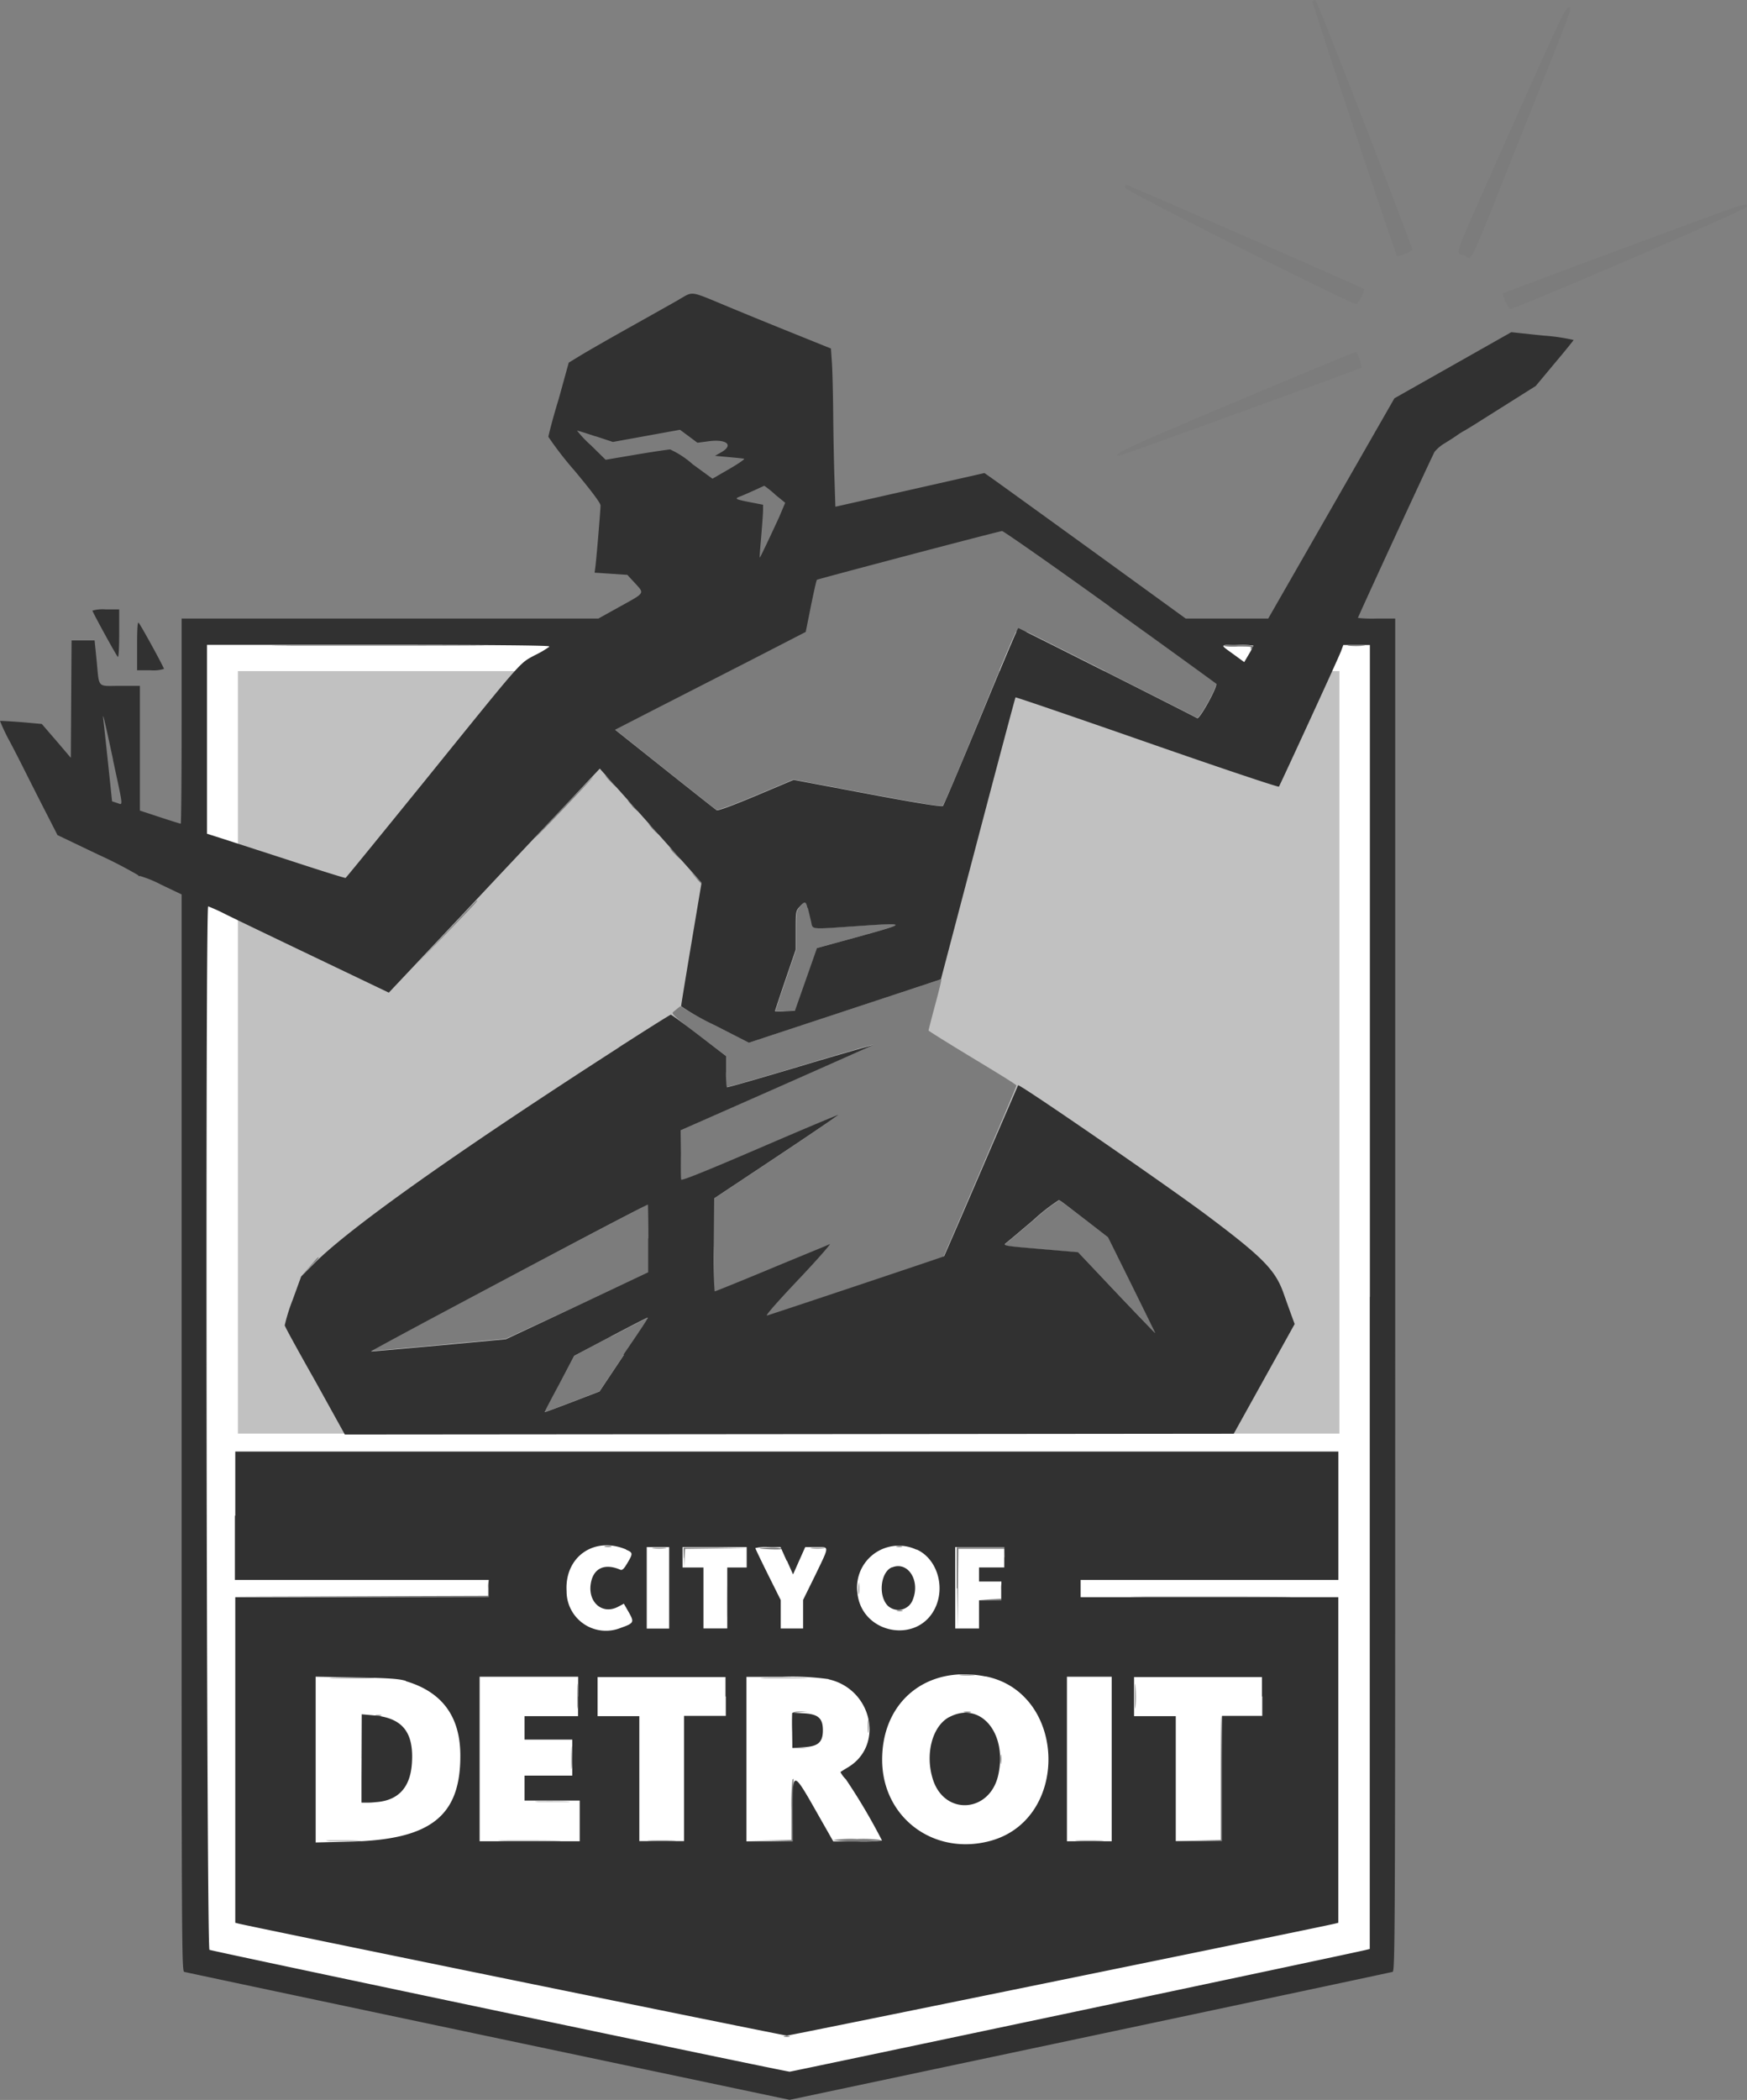
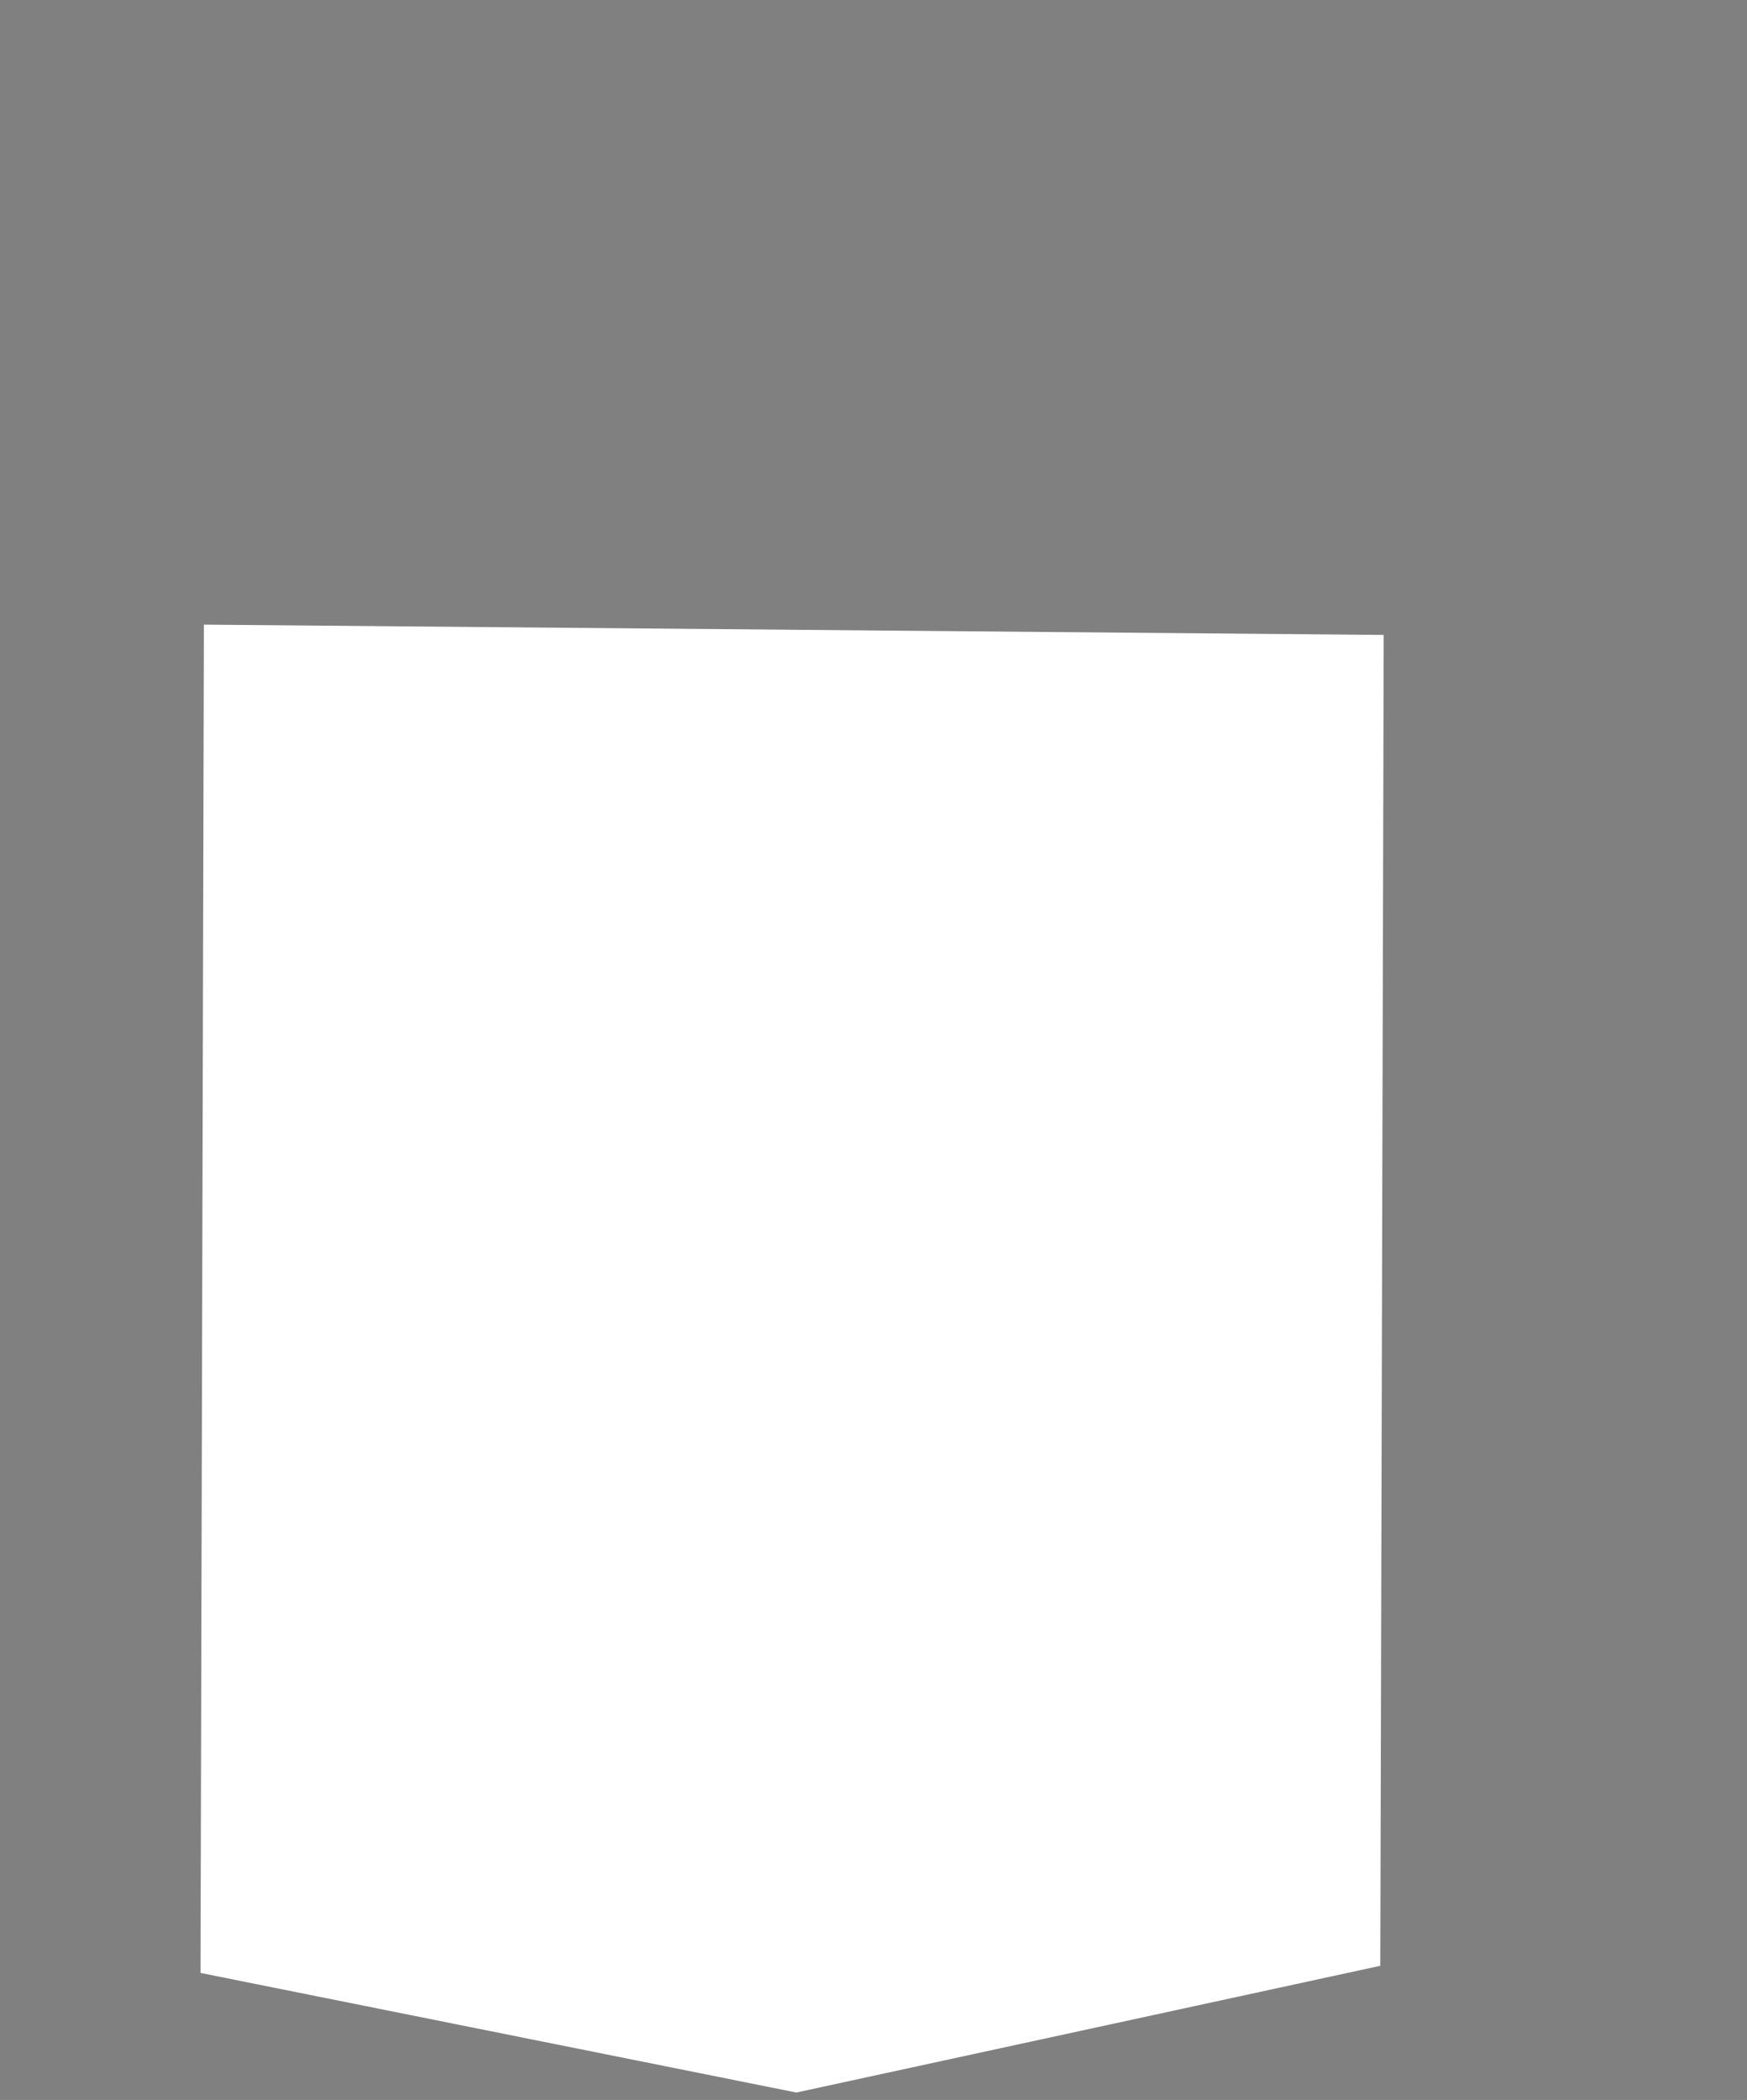
<svg xmlns="http://www.w3.org/2000/svg" id="Layer_1" data-name="Layer 1" viewBox="0 0 286.84 344.66">
  <rect x="0" y="0" width="286.84" height="344.66" fill="#808080" stroke="none" />
  <defs>
    <style>.cls-1{fill:#fff;}.cls-2{fill:#c1c1c1;}.cls-3{fill:#7c7c7c;}.cls-3,.cls-4{fill-rule:evenodd;}.cls-4{fill:#313131;}</style>
  </defs>
  <g id="Layer_1-2" data-name="Layer 1">
    <g id="svg_32" data-name="svg 32">
      <path id="svg_20" data-name="svg 20" class="cls-1" d="M132,343.92,34.17,324.29,34.73,103l193.71,1.69-.56,218.43L132,343.92Z" transform="translate(-1.25 -0.48)" />
-       <rect id="svg_26" data-name="svg 26" class="cls-2" x="39.06" y="110.15" width="180.86" height="125.14" />
      <g id="svg_29" data-name="svg 29">
-         <path id="svg_27" data-name="svg 27" class="cls-3" d="M216.75.73c-.12.19,13.61,41.51,13.88,41.79a5.45,5.45,0,0,0,2.54-1.05c-3.36-9.26-15.71-41-15.95-41a.59.59,0,0,0-.47.25m32.72,20.66c-10.28,23.1-9.27,20.36-7.82,21s.14,3.46,9.48-20C260,.16,259.39,1.87,258.75,1.7c-.39-.11-1.66,2.58-9.28,19.69M186,31.3c-.11.42,36.2,18.69,37.95,19.09.29.07,1.46-2.26,1.25-2.48s-38.8-17.1-39-17.1-.18.22-.24.49m81.84,9.93c-10.83,4-19.72,7.35-19.76,7.39-.21.22.89,2.61,1.18,2.56C251,50.83,288,34.9,288.05,34.43c.12-.8,1-1.08-20.25,6.8M204.32,66.34c-17.81,7.49-20.93,8.94-19.22,8.92.32,0,39.58-14.28,39.74-14.45a9.91,9.91,0,0,0-.89-2.58c-.06-.06-8.9,3.59-19.63,8.11M98.25,73.55l2.43,2.39,5-.85c2.76-.46,5.28-.84,5.6-.84A15,15,0,0,1,115,76.69l3.14,2.44L121,77.52c1.52-.88,2.6-1.64,2.4-1.68s-1.35-.15-2.56-.26l-2.21-.2,1-.57c2.12-1.17,1-2.21-2-1.83l-1.88.25-1.43-1.07L112.9,71.1l-5.51,1-5.51,1-2.82-.93c-1.56-.51-2.92-.93-3-.93a17.87,17.87,0,0,0,2.23,2.39m26.82,7.39c-.88.4-1.91.85-2.31,1-1,.36-.8.46,1.66.94l2.12.41,0,.94c0,.51-.15,2.46-.31,4.34S125.94,92,126,92s1.92-3.84,3.14-6.6l1-2.37-1.68-1.42a17,17,0,0,0-1.75-1.4s-.8.35-1.67.76M150.4,91.52c-8.21,2.12-15,4-15.05,4.06s-.5,2.08-1,4.38l-.84,4.18-8.95,4.61-15.65,8-6.7,3.44,8.17,6.5c4.5,3.58,8.32,6.6,8.5,6.71s2.64-.77,6.48-2.38l6.17-2.6,12.11,2.28c9,1.68,12.19,2.2,12.4,2s3-6.79,6.24-14.74,6-14.45,6.14-14.46,28.78,14.43,29.36,14.8c.4.25,3.47-5.32,3.12-5.66-1.06-1-34.83-25.07-35.18-25.05s-7.13,1.76-15.35,3.89m-101.15,15c7.77,0,20.5,0,28.27,0s1.41-.07-14.14-.07-21.91,0-14.13.07m152.76,0a10.59,10.59,0,0,0,2.51.11c1.79,0,2.31,0,2.17.26s-.08.25.1.13c.74-.48.08-.67-2.33-.67a8.12,8.12,0,0,0-2.45.17m20.79,0a15,15,0,0,0,2.32,0c.64,0,.12-.09-1.16-.09s-1.8,0-1.16.09M101.45,128.72a6.36,6.36,0,0,0,1.08,1,4.82,4.82,0,0,0-.84-1,6.86,6.86,0,0,0-1.08-1,4.55,4.55,0,0,0,.84,1M93.74,133c-2.63,2.76-4.72,5-4.65,5s2.27-2.25,4.89-5,4.72-5,4.65-5-2.27,2.26-4.89,5m11.26-.25a5.33,5.33,0,0,0,1,.9c.07,0-.25-.41-.71-.9a5.27,5.27,0,0,0-.95-.9c-.07,0,.25.4.71.9m3.42,3.85a5.16,5.16,0,0,0,1,.9,3.5,3.5,0,0,0-.71-.9,6.18,6.18,0,0,0-1-.9c-.07,0,.25.41.7.9m3.55,4a6.8,6.8,0,0,0,1.08,1,4.54,4.54,0,0,0-.83-1,7,7,0,0,0-1.08-1,4.39,4.39,0,0,0,.83,1m3.44,3.88c.54.64,1,1.13,1.08,1.08s-.37-.58-1-1.17l-1.07-1.09,1,1.18m-40.89,9-4.89,5.2,5-5.13c4.61-4.78,5.07-5.28,4.9-5.28s-2.27,2.35-5,5.21m58.06-4.23c-.64.7-.66.8-.66,3.89v3.17l-1.71,5c-.94,2.75-1.71,5.06-1.71,5.11a6.43,6.43,0,0,0,1.64,0l1.65-.08,1.81-5.14,1.81-5.15,7-1.92c7.94-2.2,7.93-2.25-.4-1.68-8,.55-7.24.63-7.58-.82-.85-3.62-.79-3.54-1.81-2.43M140,166.39l-15.79,5.22-5.57-2.85a54.79,54.79,0,0,1-5.57-3.07c0-.12-.19,0-.42.17l-.85.7c-.37.29.11.73,4.1,3.76l4.52,3.44v2.5a15,15,0,0,0,.13,2.63c.07.07,5.48-1.48,12-3.44s11.93-3.54,12-3.49-7,3.21-15.75,7L113,186l-.07,3.94c0,2.17,0,4.08.05,4.25s4.49-1.58,12.89-5.2c7-3,12.83-5.46,12.87-5.41s-4.51,3.15-10.13,6.89l-10.22,6.79-.07,7.64a69.35,69.35,0,0,0,.15,7.63c.12,0,4.28-1.68,9.24-3.75s9.31-3.86,9.65-4-2,2.49-5.14,5.83c-3.59,3.79-5.52,6-5.14,5.88,3.41-1.09,29-9.64,29.06-9.72s12.06-27.94,12-28.13-3.25-2.13-7.22-4.53-7.21-4.42-7.21-4.5.49-2,1.09-4.23,1.07-4.12,1-4.15-7.16,2.31-15.84,5.18m31,34.33c-2.16,1.83-4.13,3.5-4.4,3.7-.7.54-.72.54,5.72,1.09l6,.51,6.33,6.66c3.48,3.66,6.33,6.62,6.33,6.58s-1.75-3.59-3.87-7.89l-3.88-7.83-3.87-3c-2.14-1.65-4-3-4.15-3.09a30.64,30.64,0,0,0-4.18,3.26M84.56,210.2c-12.88,6.74-22.74,12-22.4,12s5.46-.43,11.38-1l10.77-1L96,214.81l11.69-5.49v-5.6c0-3.09,0-5.6-.06-5.58s-10.42,5.44-23.07,12.06m-32.44-1.87-1.34,1.48,1.4-1.41c1.31-1.3,1.52-1.55,1.34-1.55s-.67.67-1.4,1.48m49.43,11.51-6,3.16-2.46,4.58c-1.36,2.52-2.45,4.61-2.42,4.64s2.06-.72,4.53-1.67l4.48-1.72,4-6c2.22-3.3,4-6,4-6.07s-2.78,1.36-6.09,3.1m-1,34.48a2.68,2.68,0,0,0,1,0c.24-.07,0-.12-.55-.12s-.73.06-.43.12m47.86,0a1.75,1.75,0,0,0,.85,0c.24-.06,0-.11-.43-.11s-.66.05-.42.11m-40,.27a10.68,10.68,0,0,0,2,0c.5-.05,0-.1-1-.1s-1.49.05-.91.1m5,1.55,0,1.73.09-1.6.09-1.6,5.19-.07,5.19-.08-5.33-.06-5.32,0,.05,1.73m12.56-1.57c1.75.19,3.74.21,3.63,0a6.85,6.85,0,0,0-2.24-.15c-1.17,0-1.8.07-1.39.12m8.39,0a10.58,10.58,0,0,0,2,0c.51-.05,0-.1-1-.1s-1.49.05-.91.1m23.85,6.56.06,6.75.07-6.62.07-6.62h7.55l.09,1.61.09,1.6.05-1.73,0-1.73h-8.07l0,6.74m-37.65,1.61c0,2.82,0,4,.08,2.65s0-3.69,0-5.14-.08-.34-.08,2.49m-39.27-1.67v1.28l-20.74.07-20.75.06,20.87.07,20.87.06v-1.41a4.54,4.54,0,0,0-.12-1.42,3.36,3.36,0,0,0-.13,1.29m60.79.13c0,.84,0,1.16.1.7a7.16,7.16,0,0,0,0-1.54c0-.39-.1,0-.09.84m23.42.24v1.4l-1.78.09-1.77.09,1.9.05,1.89.05v-1.54a4.91,4.91,0,0,0-.12-1.54,4.09,4.09,0,0,0-.12,1.4m23.82,1.11c5.9,0,15.49,0,21.3,0s1-.08-10.73-.08-16.47,0-10.57.08m-40.89,2.29a1.75,1.75,0,0,0,.85,0c.24-.06,0-.12-.43-.12s-.66.06-.42.12m10.4,10.55a14.44,14.44,0,0,0,2.08,0c.57,0,.1-.1-1-.1s-1.61.05-1,.1M56,275.92c1.65,0,4.35,0,6,0s.3-.08-3-.08-4.65,0-3,.08m40.06,3c0,1.84,0,2.55.08,1.59s0-2.46,0-3.34-.09-.09-.08,1.75m30.8-3c1.72,0,4.53,0,6.25,0s.31-.08-3.13-.08-4.83,0-3.12.08m60.74,3c0,1.84,0,2.55.09,1.59s.05-2.46,0-3.34-.09-.09-.09,1.75m-18.08.13a6.86,6.86,0,0,0,1.08,1,4.55,4.55,0,0,0-.84-1,6.36,6.36,0,0,0-1.08-1,4.82,4.82,0,0,0,.84,1m-38.21,2.65a22.45,22.45,0,0,0,0,3l.07,2.68,1.23,0,1.22,0-1.16-.1-1.17-.1v-5.59l1.17-.1,1.16-.1-1.17,0c-.78,0-1.21.06-1.3.29m28.24-.16a2.68,2.68,0,0,0,1,0c.23-.07,0-.12-.56-.12s-.73.06-.42.12m-99,7.53v7.32l1.16,0,1.17,0-1.1-.1-1.1-.1L60.63,289l-.07-7.24v7.32m2.39-7a1.79,1.79,0,0,0,.86,0c.24-.06,0-.12-.43-.12s-.66.06-.43.12m80.8,1.75c0,1,.05,1.36.1.83a10.81,10.81,0,0,0,0-1.8c0-.45-.1,0-.1,1m57.94,8.48v10.14l-3.74.08-3.73.08,3.86,0,3.85.06V292.43c0-5.65-.05-10.28-.12-10.28s-.12,4.57-.12,10.15M95.05,289c0,1.7,0,2.36.09,1.47s0-2.28,0-3.08-.09-.08-.09,1.61m70.48.26c0,.71.05,1,.1.57a4.56,4.56,0,0,0,0-1.28c-.06-.32-.1,0-.1.71m-34.18,3.38a41.7,41.7,0,0,0-.16,5v4.83l-3.73.08-3.74.08,3.85,0,3.84.06.07-5.14c0-2.83.07-5.14.06-5.14a1,1,0,0,0-.19.17m-41.7,3.62c1.32,0,3.41,0,4.65,0s.16-.08-2.4-.08-3.57,0-2.25.08m48.31,6.3a24.46,24.46,0,0,0,4.14.19,22,22,0,0,0,4-.19,22.24,22.24,0,0,0-4.14-.19,20,20,0,0,0-4,.19m-82.58.13c1.32,0,3.41,0,4.65,0s.16-.09-2.4-.09-3.57,0-2.25.09m28.61,0c2.25,0,6,0,8.32,0s.5-.08-4.08-.08-6.49,0-4.24.08m24,0c1,.05,2.75.05,3.79,0s.19-.08-1.9-.08-2.94,0-1.89.08m70.25,0c1,.05,2.75.05,3.79,0s.19-.08-1.89-.08-2.94,0-1.9.08M130,334.76a2,2,0,0,0,.85,0c.24-.07.05-.12-.43-.12s-.66.05-.42.12" transform="translate(-1.25 -0.48)" />
-         <path id="svg_28" data-name="svg 28" class="cls-4" d="M112.71,49.66c-1.08.62-4.77,2.69-8.2,4.61s-7.06,4-8.06,4.62L94.63,60,93,65.91C92,69.15,91.29,72,91.29,72.18a55.42,55.42,0,0,0,4.28,5.53c2.93,3.52,4.28,5.33,4.28,5.75,0,.69-.66,8.67-.85,10.08l-.12.93,2.69.18,2.68.18,1.23,1.33c1.61,1.76,1.73,1.57-2.38,3.84l-3.6,2H31.07v16.84c0,9.26-.06,16.83-.15,16.83s-1.62-.48-3.42-1.07l-3.28-1.08V113.05H20.94c-3.83,0-3.37.51-3.84-4.31l-.32-3.15H13l-.06,9.64-.06,9.63-2.37-2.78L8.11,119.3,4.72,119c-1.86-.14-3.43-.23-3.47-.19a32.56,32.56,0,0,0,1.68,3.51c1,1.88,2.41,4.7,3.19,6.25s2.13,4.21,3,5.9l1.57,3.07,6.58,3.15a73.36,73.36,0,0,1,6.66,3.43.2.2,0,0,0,.29.13,19.24,19.24,0,0,1,3.53,1.45l3.32,1.58v88.36c0,83.92,0,88.35.43,88.48.24.07,22.69,4.83,49.91,10.57l49.48,10.43,49.29-10.43c27.11-5.74,49.48-10.5,49.72-10.57.41-.13.43-5.64.43-111.14V102h-3.06a22.53,22.53,0,0,1-3.06-.1c0-.19,12.25-26.74,12.6-27.29a6.62,6.62,0,0,1,1.73-1.43c.76-.47,1.68-1.06,2-1.3a13.06,13.06,0,0,1,1.14-.71c.27-.15.87-.51,1.35-.81l5.61-3.53,4.76-3,3.07-3.68c1.69-2,3.11-3.76,3.15-3.87a32,32,0,0,0-5.1-.73L249.39,55l-9.6,5.43-9.59,5.42L219.84,83.93,209.48,102H195.93L180.64,90.91c-8.42-6.09-15.85-11.46-16.53-11.93l-1.22-.86-12.24,2.77-12.24,2.76L138.26,79c-.09-2.55-.18-7.42-.21-10.81s-.13-7.15-.22-8.34l-.15-2.17-5.63-2.27c-3.1-1.24-8.14-3.3-11.2-4.57-6.5-2.7-5.69-2.58-8.14-1.19M99.06,72.09l2.82.93,5.51-1,5.51-1,1.43,1.06,1.43,1.07,1.88-.25c3-.38,4.09.66,2,1.83l-1,.57,2.21.2c1.21.11,2.36.23,2.56.27s-.88.79-2.4,1.67l-2.78,1.61L115,76.69a15,15,0,0,0-3.71-2.44c-.32,0-2.84.38-5.6.84l-5,.85-2.43-2.39A17.87,17.87,0,0,1,96,71.16c.12,0,1.48.42,3,.93m29.43,9.49L130.17,83l-1,2.37C127.9,88.13,126.07,92,126,92s.07-1.53.23-3.4.3-3.83.31-4.34l0-.94-2.12-.41c-2.46-.48-2.62-.58-1.66-.94.4-.15,1.43-.6,2.31-1s1.62-.75,1.67-.76a18.36,18.36,0,0,1,1.75,1.4M183.38,100c9.46,6.8,17.36,12.52,17.55,12.7.35.34-2.72,5.91-3.12,5.66-.58-.37-29.22-14.8-29.36-14.8s-2.86,6.51-6.14,14.46-6.09,14.58-6.24,14.74-3.44-.31-12.4-2l-12.11-2.28-6.17,2.6c-3.84,1.61-6.28,2.51-6.48,2.38s-4-3.13-8.5-6.71l-8.17-6.5,6.7-3.44,15.65-8,8.95-4.61.84-4.18c.47-2.3.9-4.27,1-4.38s29.57-7.9,30.4-8c.23,0,8.16,5.54,17.63,12.35m-167,.67c0,.24,3.86,7.28,4.18,7.63.14.15.23-1.3.23-3.79v-4h-2.2a6.34,6.34,0,0,0-2.21.2m7.35,5.79v4h2.2a5.82,5.82,0,0,0,2.21-.22c0-.27-3.81-7.22-4.16-7.58-.17-.19-.25.95-.25,3.76m67.69.17A15.44,15.44,0,0,1,89.1,108c-2.65,1.44-1.66.31-18.24,20.81-7,8.62-12.76,15.71-12.87,15.76s-4.31-1.27-9.33-2.92L37.38,138l-2.14-.68v-31H63.4c18.24,0,28.11.09,28,.25m115.65-.12a12.1,12.1,0,0,1-.75,1.41l-.76,1.29-1.81-1.32c-2.25-1.63-2.31-1.51.75-1.51a13,13,0,0,1,2.57.13m19.1,106.91v107l-.56.14c-2.17.55-94.18,19.95-94.67,20s-94-19.6-95.28-20c-.48-.15-.69-171.26-.21-171.26a28.91,28.91,0,0,1,2.88,1.31c1.46.72,8.08,3.91,14.72,7.08l12.06,5.77L77,150.77c6.55-7,14.34-15.25,17.32-18.4l5.41-5.74L108.1,136l8.34,9.35-1.68,10c-.92,5.5-1.68,10.13-1.68,10.28a41.5,41.5,0,0,0,5.56,3.14l5.57,2.85,15.76-5.2,15.77-5.21,6.07-23.08c3.34-12.69,6.12-23.13,6.18-23.19s9.77,3.26,21.58,7.38,21.56,7.39,21.67,7.27,9.66-20.82,10.2-22.25l.37-1h4.36v107M19.8,125.19c1.74,8.1,1.68,7.4.67,7.08l-.82-.27L19,125.8c-.36-3.41-.71-6.61-.77-7.1-.21-1.72.13-.34,1.59,6.49m114.06,24.29c.13.53.37,1.51.53,2.18.34,1.45-.44,1.37,7.58.82,8.33-.57,8.34-.52.4,1.68l-7,1.92-1.81,5.15-1.81,5.14-1.65.08a6.43,6.43,0,0,1-1.64,0s.77-2.36,1.71-5.11l1.71-5v-3.17c0-3.09,0-3.19.66-3.89.86-.93,1-.91,1.28.25m-31,22.88c-26.62,17.14-44.16,29.57-50,35.43l-2.14,2.14-1.4,3.85A29.21,29.21,0,0,0,48,218c0,.19,2.27,4.3,5,9.13l4.87,8.79,73-.06,72.95-.07,5-9,5-9-.44-1.2c-.24-.65-.87-2.4-1.39-3.87-1.35-3.82-3.45-5.94-12.78-12.92-6.71-5-30.57-21.44-30.8-21.2,0,0-2.75,6.34-6.05,14s-6.05,14-6.1,14.07-25.65,8.63-29.06,9.72c-.38.12,1.55-2.09,5.14-5.88,3.16-3.34,5.48-6,5.14-5.83s-4.68,1.93-9.65,4-9.12,3.75-9.24,3.75a69.35,69.35,0,0,1-.15-7.63l.07-7.64,10.22-6.79c5.62-3.74,10.18-6.84,10.13-6.89s-5.83,2.38-12.87,5.41c-8.4,3.62-12.82,5.4-12.89,5.2s-.08-2.08-.05-4.25L113,186l15.84-7c8.7-3.83,15.8-7,15.75-7s-5.43,1.52-12,3.49-11.95,3.51-12,3.44a15,15,0,0,1-.13-2.63v-2.49L116,170.39c-2.43-1.86-4.5-3.37-4.61-3.37s-3.93,2.4-8.5,5.34m76.41,28.19,3.87,3,3.88,7.83c2.12,4.3,3.87,7.85,3.87,7.89s-2.85-2.92-6.33-6.58L178.26,206l-6-.51c-6.44-.55-6.42-.55-5.72-1.09.27-.2,2.24-1.87,4.4-3.7a30.64,30.64,0,0,1,4.18-3.26c.15,0,2,1.44,4.15,3.09m-71.61,3.17v5.6L96,214.81l-11.69,5.48-10.77,1c-5.92.54-11,1-11.38,1s43.94-23.52,45.47-24.1c0,0,.06,2.49.06,5.58m-4,19.09-4,6-4.48,1.72c-2.47.95-4.5,1.7-4.53,1.67s1.06-2.12,2.42-4.64L95.53,223l6-3.16c3.31-1.74,6-3.14,6.09-3.1s-1.74,2.77-4,6.07m-63.8,26.44v10.54H81.5v2.83H39.88v53.44l.56.14c2.27.57,89.52,18.38,90,18.38s87.81-17.83,90-18.38l.55-.14V262.62H178.68v-2.83H221V238.72H39.88v10.53m64.17,5.58c1.14.47,1.15.62.19,2.22-.56.95-.84,1.2-1.15,1.06-2.55-1.1-4.4-.26-4.83,2.22-.54,3.13,1.91,5.24,4.5,3.85l.92-.49.81,1.41c.93,1.64.85,1.79-1.3,2.55a6.46,6.46,0,0,1-8.91-6c-.35-5.65,4.52-9.07,9.77-6.86m47.69,0c3.21,1.41,4.7,5.8,3.17,9.35-2.73,6.33-12.29,4.61-12.89-2.31a6.84,6.84,0,0,1,9.72-7m-40.62,6.27v6.68h-3.68V254.4h3.68v6.68m12.73-5v1.67h-3.19v10h-3.91v-10h-3.43V254.4h10.53v1.67m6.61.57,1,2.25,1-2.25,1-2.24h1.8c2.21,0,2.23-.33-.15,4.61l-2,4.06v4.69h-3.67V263.1l-2.09-4.19c-1.14-2.3-2.08-4.25-2.08-4.35a6.84,6.84,0,0,1,2.07-.16h2.07l1,2.24m35.73-.57v1.67H162v2.31h3.67v3.08H162v4.63h-3.91V254.4h8.07v1.67m-18.48,1.65c-1.85.8-2.27,4.63-.68,6.29a2.53,2.53,0,0,0,4.13-1c1.26-3.16-.85-6.37-3.45-5.26m15.4,17.87c13.32,2.67,13.91,23.44.77,27-9.3,2.51-17.77-3.86-17.76-13.34,0-9.63,7.42-15.57,17-13.64m-95.2.77q9,2.65,8.94,12.32c0,9.79-4.88,13.63-17.69,14l-6.06.15V275.67l6.67.13c5.27.09,7,.21,8.14.56m28.27,2.58v3.21H87.37V286h7.84v5.91H87.37V296h9.06v6.68H80v-27H96.18v3.21m24.24,0v3.21h-6.86v20.56h-7.34V282.15H99.37v-6.42h21v3.21m16.92-2.84c7.15,1.59,9.2,10.84,3.2,14.44-.63.38-1.19.73-1.25.78a4.71,4.71,0,0,0,.89,1.19,97.21,97.21,0,0,1,5.94,10.06,28.4,28.4,0,0,1-4,.14h-4l-2.52-4.43c-4.13-7.29-4.16-7.3-4.16-.58v5h-7.58v-27h5.93a42.82,42.82,0,0,1,7.56.37m46.48,13.12v13.49h-7.35v-27h7.35v13.49m24.72-10.28v3.21h-6.61v20.56h-7.59V282.15h-6.85v-6.42h21v3.21m-77.11,5.52v2.89l1.84-.1c2.4-.13,3.18-.81,3.18-2.79s-.78-2.66-3.18-2.78l-1.84-.1v2.88m25.78-2.17c-2.84,1.49-4.05,6.23-2.64,10.41,2,5.82,9.27,5.25,10.66-.83,1.57-6.91-2.9-12.26-8-9.58m-96.52,6.77v7.23h1.55c4.18,0,6.42-2.14,6.71-6.38.35-5.1-1.52-7.46-6.24-7.89l-2-.18v7.22" transform="translate(-1.25 -0.48)" />
-       </g>
+         </g>
    </g>
  </g>
</svg>